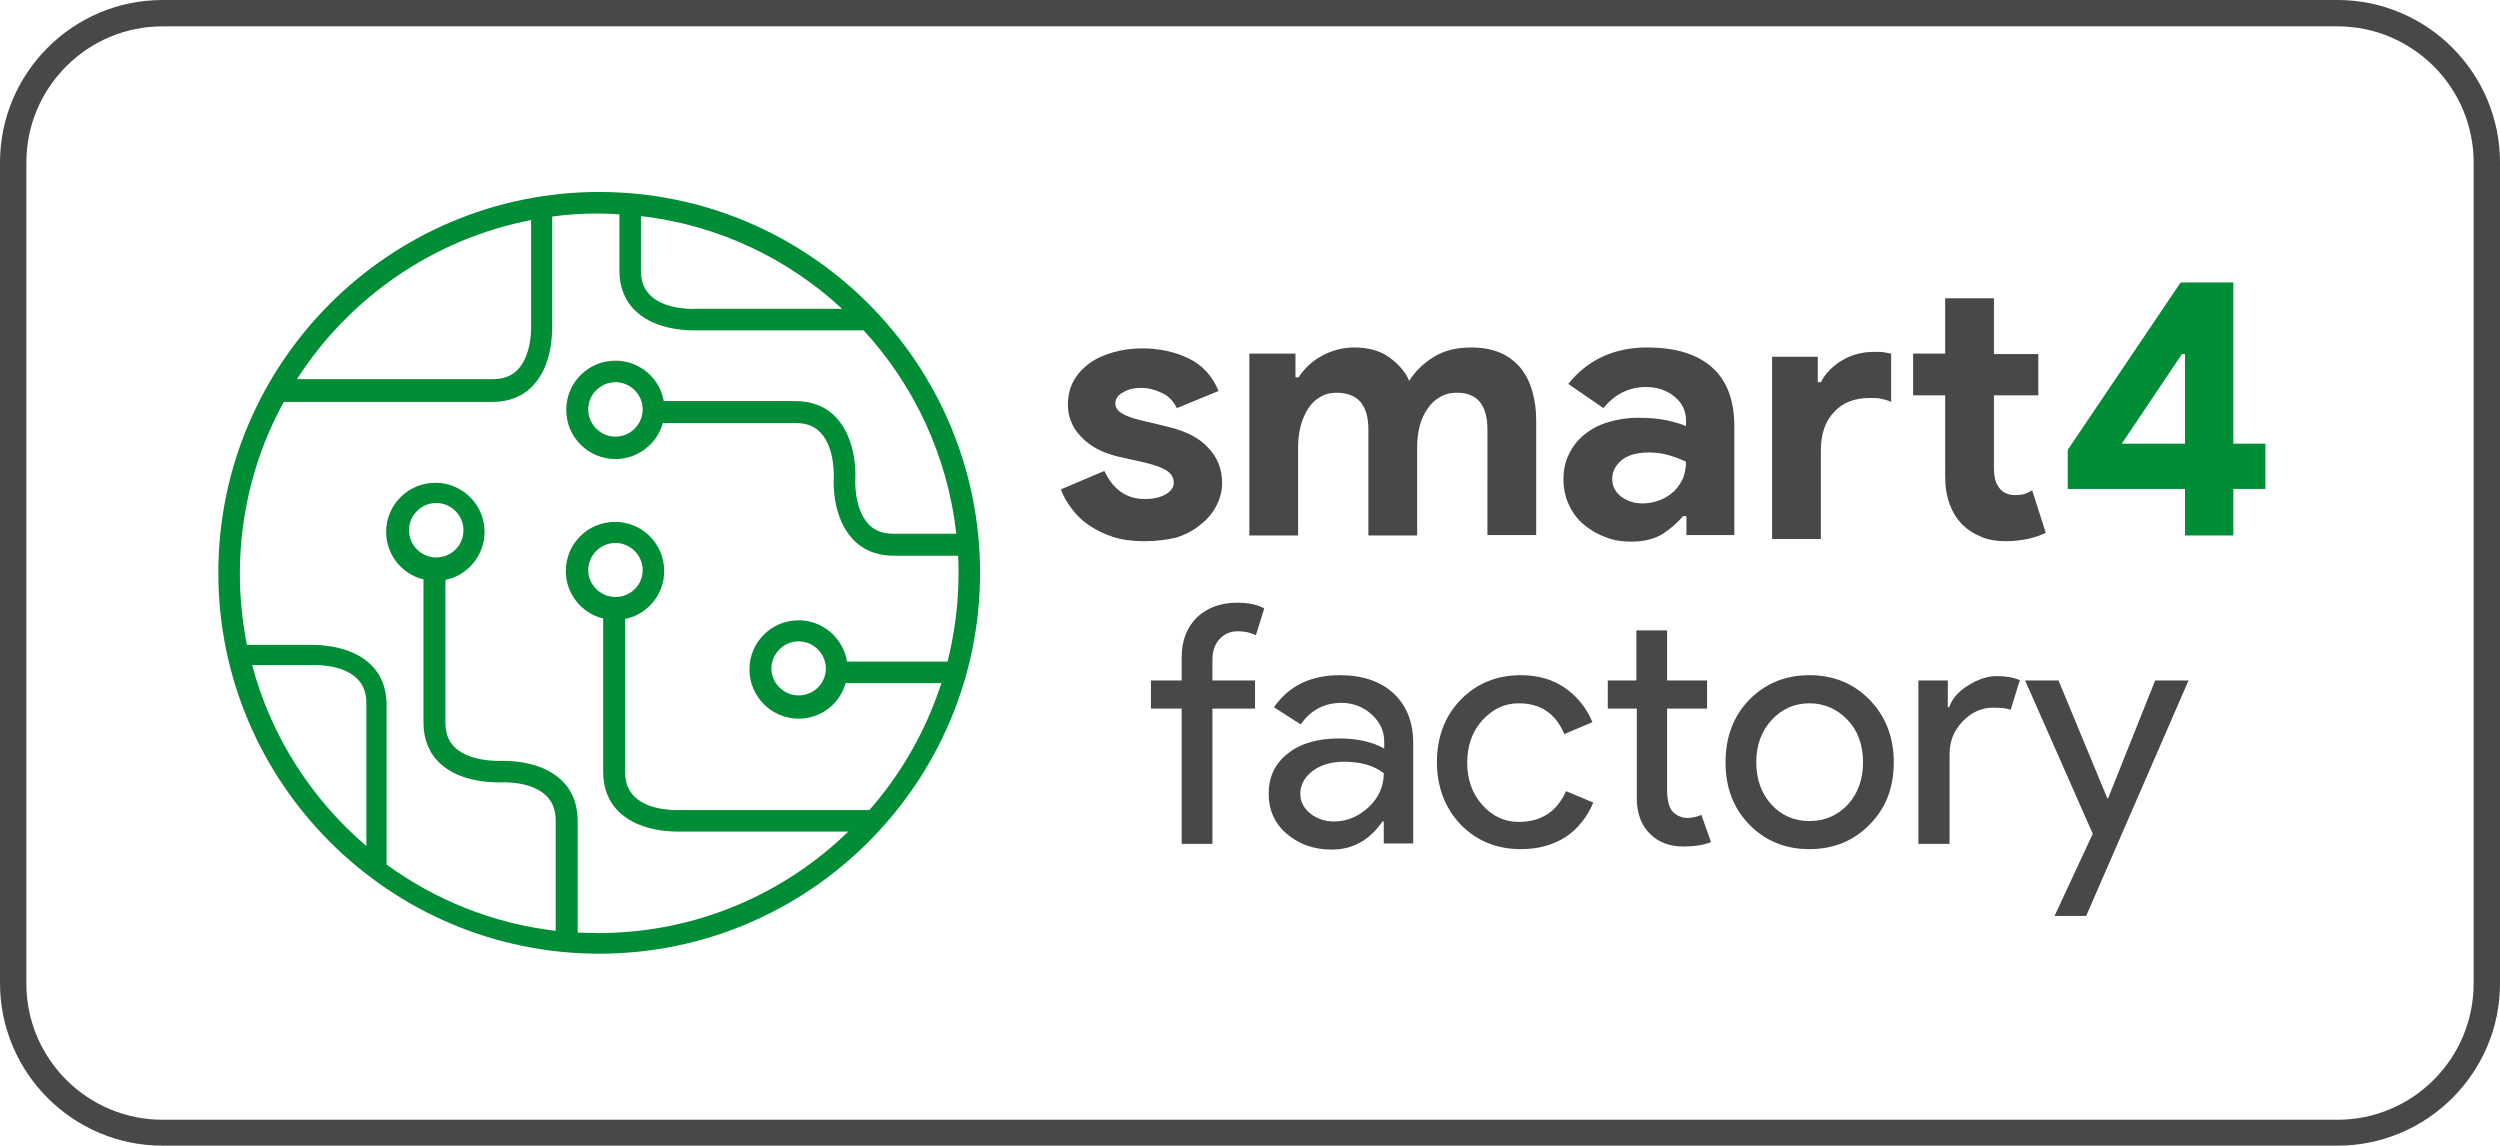
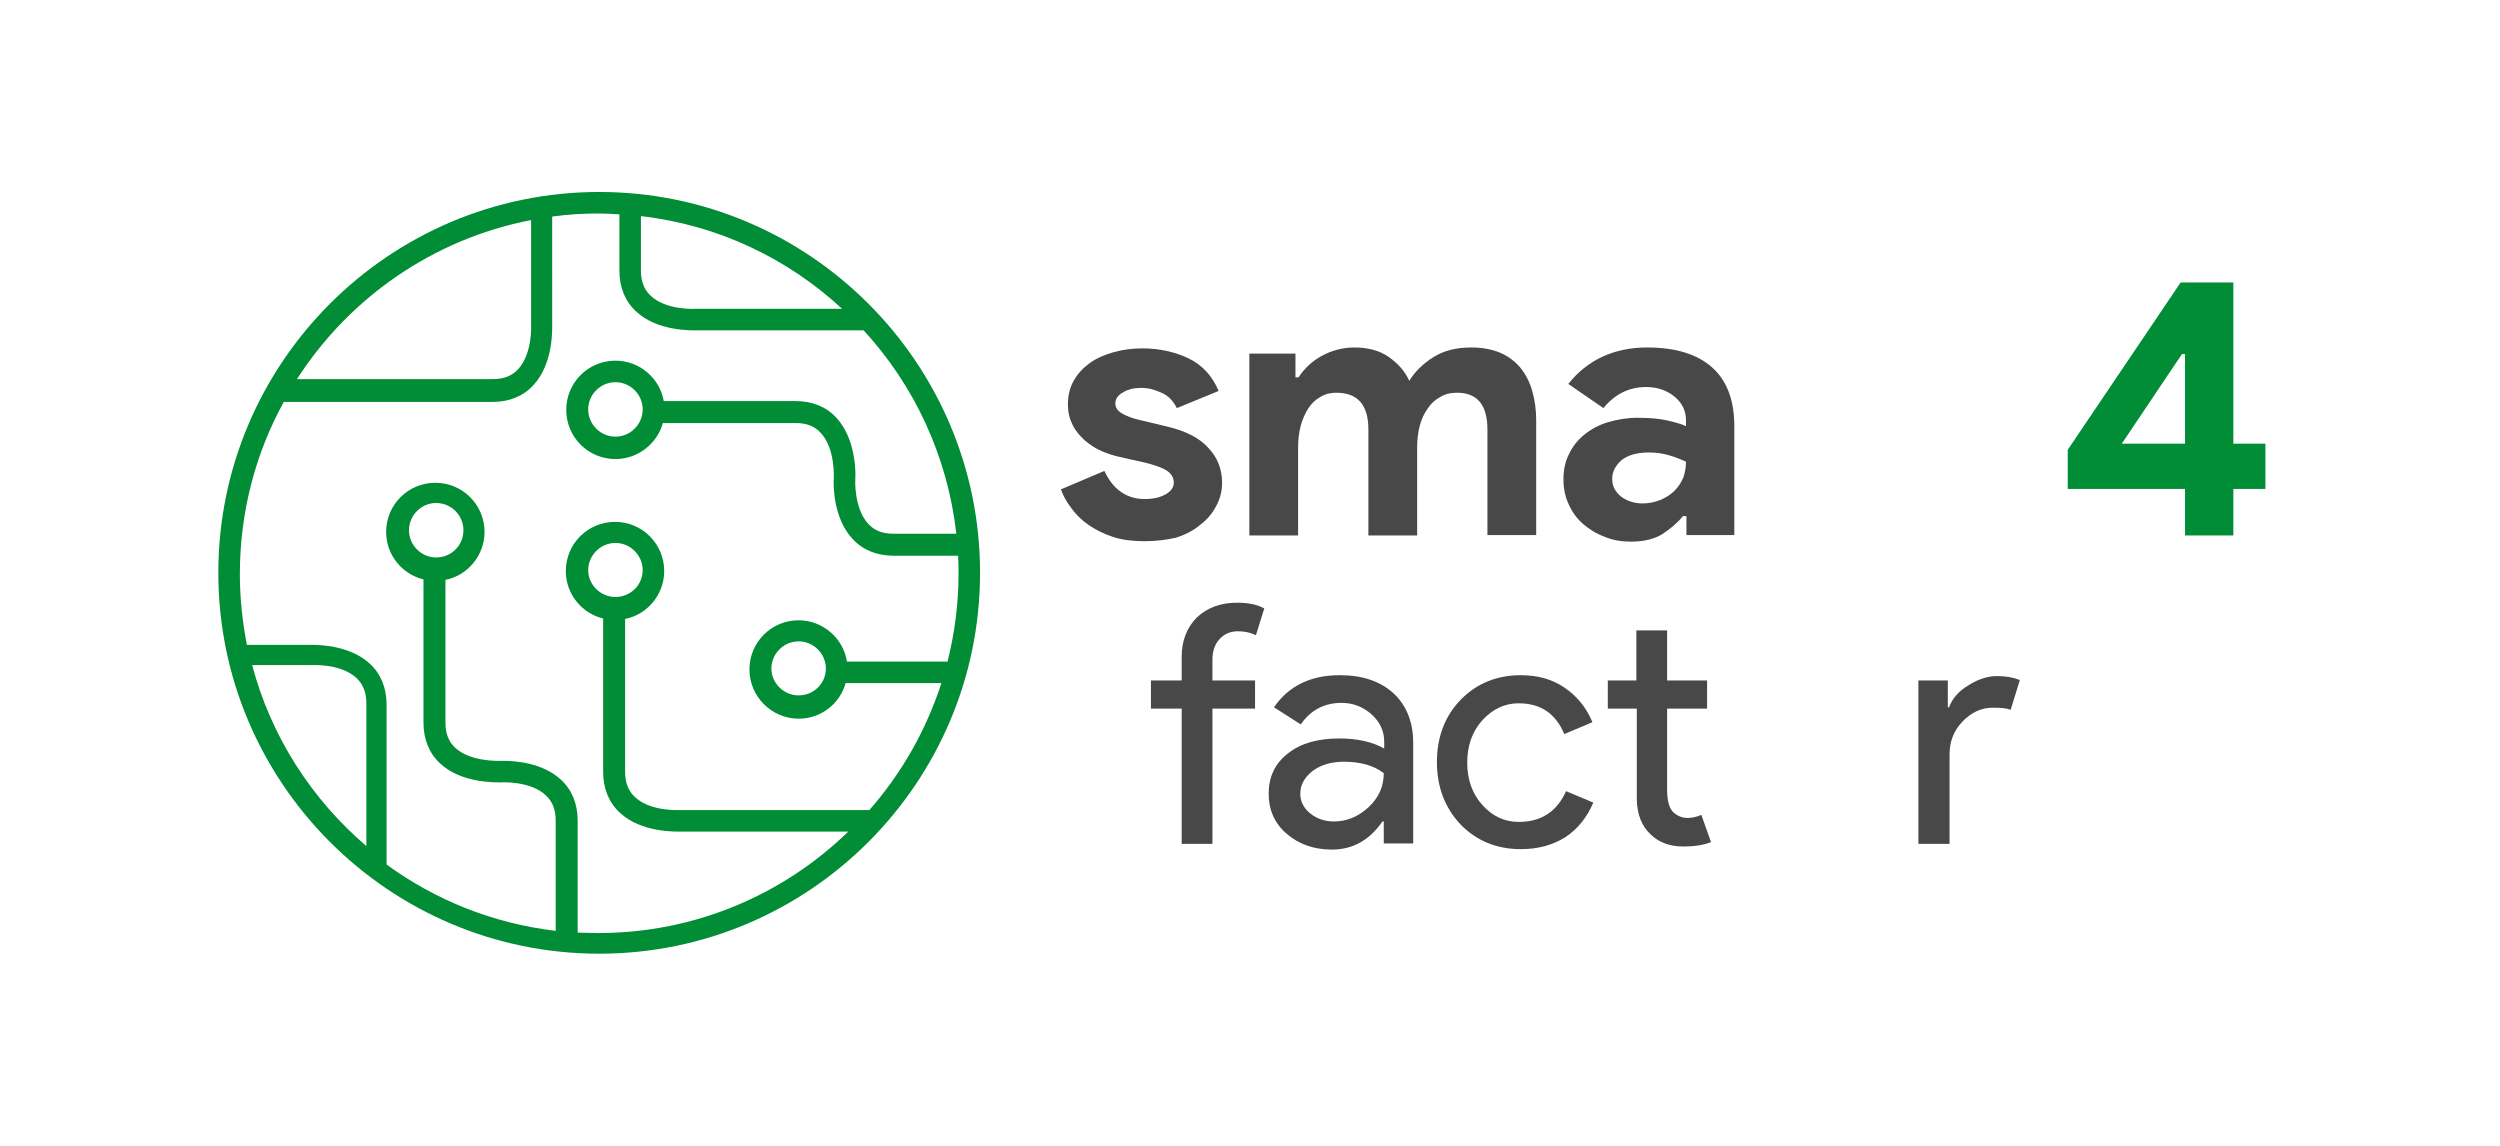
<svg xmlns="http://www.w3.org/2000/svg" version="1.1" id="Layer_1" x="0px" y="0px" viewBox="0 0 569.1 260.8" style="enable-background:new 0 0 569.1 260.8;" xml:space="preserve">
  <style type="text/css">
	.st0{fill:#494849;}
	.st1{fill:#008D36;}
</style>
  <path class="st0" d="M260.5,123.2c-2.7,0-5.1-0.3-7.2-1c-2.1-0.7-3.9-1.6-5.5-2.7c-1.6-1.1-2.9-2.4-3.9-3.8  c-1.1-1.4-1.9-2.9-2.4-4.3l9.9-4.2c1,2.1,2.2,3.7,3.8,4.8c1.6,1.1,3.4,1.6,5.4,1.6c2,0,3.6-0.4,4.8-1.1c1.2-0.7,1.8-1.6,1.8-2.6  c0-1.1-0.5-2-1.5-2.7c-1-0.7-2.7-1.3-5.1-1.9l-5.8-1.3c-1.3-0.3-2.6-0.7-4-1.3c-1.4-0.6-2.6-1.4-3.8-2.4c-1.1-1-2.1-2.1-2.8-3.5  c-0.7-1.4-1.1-2.9-1.1-4.7c0-2,0.4-3.8,1.3-5.4c0.9-1.6,2.1-2.9,3.6-4c1.5-1.1,3.3-1.9,5.4-2.5c2.1-0.6,4.3-0.9,6.6-0.9  c3.9,0,7.5,0.8,10.6,2.3c3.1,1.5,5.4,4,6.8,7.4l-9.5,3.9c-0.8-1.6-1.9-2.8-3.5-3.5c-1.5-0.7-3-1.1-4.6-1.1c-1.6,0-3,0.3-4.1,1  c-1.2,0.6-1.8,1.5-1.8,2.5c0,1,0.5,1.7,1.5,2.3c1,0.6,2.3,1.1,4,1.5l6.3,1.5c4.2,1,7.4,2.6,9.4,4.9c2.1,2.2,3.1,4.9,3.1,7.9  c0,1.8-0.4,3.5-1.3,5.2c-0.8,1.6-2,3.1-3.6,4.3c-1.5,1.3-3.4,2.3-5.6,3C265.5,122.9,263.1,123.2,260.5,123.2" />
  <path class="st0" d="M284.5,80.5h10.4v5.4h0.7c1.3-2,3.1-3.7,5.3-4.9c2.2-1.2,4.7-1.9,7.4-1.9c3.1,0,5.8,0.7,7.9,2.2  c2.1,1.5,3.7,3.3,4.6,5.4c1.3-2.1,3.1-3.9,5.5-5.4c2.4-1.5,5.2-2.2,8.6-2.2c2.5,0,4.7,0.4,6.6,1.2c1.9,0.8,3.4,2,4.6,3.4  c1.2,1.5,2.1,3.2,2.7,5.3c0.6,2.1,0.9,4.3,0.9,6.7v26.1h-11.1V97.8c0-5.6-2.3-8.4-6.9-8.4c-1.5,0-2.8,0.3-3.9,1  c-1.1,0.6-2.1,1.5-2.8,2.6c-0.8,1.1-1.4,2.4-1.8,3.9c-0.4,1.5-0.6,3.2-0.6,4.9v20.1h-11.1V97.8c0-5.6-2.4-8.4-7.3-8.4  c-1.4,0-2.6,0.3-3.7,1c-1.1,0.6-2,1.5-2.7,2.6c-0.7,1.1-1.3,2.4-1.7,3.9c-0.4,1.5-0.6,3.2-0.6,4.9v20.1h-11.1V80.5z" />
  <path class="st0" d="M383.8,117.5h-0.7c-1.3,1.6-2.9,2.9-4.7,4.1c-1.8,1.1-4.2,1.7-7.1,1.7c-2.1,0-4.1-0.3-6-1.1  c-1.9-0.7-3.5-1.7-4.9-2.9c-1.4-1.2-2.5-2.7-3.3-4.5c-0.8-1.7-1.2-3.6-1.2-5.7c0-2.1,0.4-4.1,1.3-5.8c0.8-1.7,2-3.2,3.5-4.4  c1.5-1.2,3.3-2.2,5.4-2.8c2-0.6,4.3-1,6.7-1c2.7,0,4.9,0.2,6.7,0.6c1.7,0.4,3.2,0.8,4.3,1.3v-1.3c0-2.2-0.9-4-2.6-5.4  c-1.7-1.4-3.9-2.2-6.5-2.2c-3.8,0-7.1,1.6-9.7,4.8l-8-5.5c4.4-5.5,10.4-8.3,18-8.3c6.4,0,11.3,1.5,14.7,4.5c3.4,3,5.1,7.5,5.1,13.4  v24.8h-10.9V117.5z M383.8,105.1c-1.3-0.6-2.6-1.1-4-1.5c-1.4-0.4-2.9-0.6-4.5-0.6c-2.6,0-4.7,0.6-6.1,1.7c-1.4,1.2-2.2,2.6-2.2,4.3  c0,1.7,0.7,3,2.1,4.1c1.4,1,3,1.5,4.8,1.5c1.5,0,2.8-0.3,4.1-0.8c1.2-0.5,2.3-1.2,3.2-2.1c0.9-0.9,1.5-1.9,2-3  C383.6,107.5,383.8,106.3,383.8,105.1" />
-   <path class="st0" d="M413.8,87h0.7c1.1-2.1,2.8-3.8,4.9-5c2.2-1.3,4.6-1.9,7.2-1.9c1,0,1.7,0,2.3,0.1c0.6,0.1,1.1,0.2,1.6,0.3v11  c-0.6-0.3-1.3-0.5-2.1-0.7c-0.8-0.2-1.7-0.2-2.7-0.2c-3.5,0-6.2,1-8.2,3.2c-2,2.1-3,5-3,8.7v20.2h-11.1V81.2h10.4V87z M442.8,90  h-7.3v-9.5h7.3V67.9h11.1v12.7H464V90h-10.1v16.5c0,1,0.1,1.9,0.3,2.7c0.2,0.8,0.6,1.5,1.1,2.1c0.8,0.9,1.9,1.4,3.4,1.4  c1,0,1.7-0.1,2.3-0.3c0.6-0.2,1.1-0.5,1.6-0.8l3.1,9.7c-1.3,0.6-2.7,1.1-4.2,1.4c-1.5,0.3-3.1,0.5-4.9,0.5c-2.1,0-4-0.3-5.6-1  c-1.7-0.7-3.1-1.6-4.2-2.7c-2.6-2.6-4-6.3-4-11V90z" />
  <path class="st1" d="M497.4,121.9v-10.6h-26.7v-8.9l25.7-38.1h12V101h7.3v10.3h-7.3v10.6H497.4z M497.4,80.6h-0.7L483,101h14.4V80.6  z" />
  <path class="st0" d="M281.6,137.2c2.5,0,4.6,0.4,6.2,1.3l-1.9,6.1c-1.2-0.6-2.6-0.9-4.1-0.9c-1.7,0-3.1,0.6-4.2,1.8  c-1.1,1.2-1.6,2.8-1.6,4.7v4.7h9.7v6.4H276v30.8h-7v-30.8h-7v-6.4h7v-5.4c0-3.7,1.2-6.7,3.5-9C274.9,138.3,277.9,137.2,281.6,137.2" />
  <path class="st0" d="M305,153.7c5.2,0,9.2,1.4,12.2,4.1c3,2.8,4.5,6.6,4.5,11.3v22.9H315V187h-0.3c-2.9,4.2-6.7,6.4-11.5,6.4  c-4.1,0-7.5-1.2-10.3-3.6c-2.8-2.4-4.1-5.5-4.1-9.1c0-3.8,1.4-6.9,4.4-9.2c2.9-2.3,6.8-3.4,11.7-3.4c4.1,0,7.6,0.8,10.2,2.3v-1.6  c0-2.4-1-4.5-2.9-6.2c-1.9-1.7-4.2-2.6-6.8-2.6c-3.9,0-7,1.6-9.3,4.9L290,161C293.4,156.1,298.4,153.7,305,153.7 M296,180.7  c0,1.8,0.8,3.3,2.3,4.5c1.5,1.2,3.3,1.8,5.4,1.8c2.9,0,5.5-1.1,7.9-3.3c2.3-2.2,3.4-4.7,3.4-7.7c-2.2-1.7-5.2-2.6-9.1-2.6  c-2.8,0-5.2,0.7-7.1,2.1C296.9,177,296,178.7,296,180.7" />
  <path class="st0" d="M346.2,193.3c-5.5,0-10.1-1.9-13.7-5.6c-3.6-3.8-5.4-8.6-5.4-14.2c0-5.7,1.8-10.5,5.4-14.2  c3.6-3.7,8.2-5.6,13.7-5.6c3.8,0,7.1,0.9,9.9,2.8c2.8,1.9,5,4.5,6.4,7.9l-6.4,2.7c-2-4.7-5.4-7-10.4-7c-3.2,0-5.9,1.3-8.3,3.9  c-2.3,2.6-3.4,5.8-3.4,9.6c0,3.8,1.1,7,3.4,9.6c2.3,2.6,5.1,3.9,8.3,3.9c5.1,0,8.7-2.3,10.8-7l6.2,2.6c-1.4,3.3-3.5,6-6.4,7.9  C353.4,192.4,350.1,193.3,346.2,193.3" />
  <path class="st0" d="M383.2,192.7c-3,0-5.6-0.9-7.5-2.8c-2-1.9-3-4.5-3.1-7.8v-20.8H366v-6.4h6.5v-11.4h7v11.4h9.1v6.4h-9.1v18.5  c0,2.5,0.5,4.2,1.4,5.1c1,0.9,2.1,1.3,3.3,1.3c0.6,0,1.1-0.1,1.6-0.2c0.5-0.1,1-0.3,1.5-0.5l2.2,6.2  C387.7,192.4,385.6,192.7,383.2,192.7" />
-   <path class="st0" d="M392.8,173.5c0-5.7,1.8-10.5,5.4-14.2c3.6-3.7,8.2-5.6,13.7-5.6c5.5,0,10.1,1.9,13.7,5.6  c3.6,3.7,5.5,8.5,5.5,14.2c0,5.8-1.8,10.5-5.5,14.2c-3.6,3.7-8.2,5.6-13.7,5.6c-5.5,0-10.1-1.9-13.7-5.6  C394.6,184,392.8,179.3,392.8,173.5 M399.8,173.5c0,4,1.2,7.2,3.5,9.7c2.3,2.5,5.2,3.7,8.6,3.7c3.4,0,6.3-1.2,8.7-3.7  c2.3-2.5,3.5-5.7,3.5-9.7c0-3.9-1.2-7.2-3.5-9.6c-2.4-2.5-5.3-3.8-8.7-3.8c-3.4,0-6.3,1.3-8.6,3.8  C401,166.4,399.8,169.6,399.8,173.5" />
  <path class="st0" d="M443.7,192.1h-7v-37.2h6.7v6.1h0.3c0.7-2,2.2-3.7,4.4-5c2.2-1.4,4.4-2.1,6.5-2.1c2,0,3.7,0.3,5.2,0.9l-2.1,6.8  c-0.9-0.4-2.2-0.5-4.1-0.5c-2.6,0-4.9,1.1-6.9,3.2c-2,2.1-2.9,4.6-2.9,7.4V192.1z" />
-   <polygon class="st0" points="498.2,154.9 474.9,208.5 467.7,208.5 476.4,189.8 461,154.9 468.6,154.9 479.7,181.7 479.9,181.7   490.6,154.9 " />
  <path class="st1" d="M136.4,217.1c47.8,0,86.7-38.9,86.7-86.7c0-47.8-38.9-86.7-86.7-86.7c-47.8,0-86.7,38.9-86.7,86.7  C49.7,178.2,88.6,217.1,136.4,217.1 M57.4,151.4h13.3h0.2c0.1,0,6.8-0.4,10.3,3c1.5,1.4,2.2,3.3,2.2,5.7v32.5  C71,182,61.7,167.7,57.4,151.4 M145.9,49.2c17.6,2,33.5,9.7,45.8,21.1h-33.1h-0.2c-0.1,0-6.8,0.4-10.3-3c-1.5-1.4-2.2-3.3-2.2-5.7  V49.2z M141,48.8v12.8c0,3.8,1.3,7,3.8,9.3c4.9,4.6,12.9,4.3,13.9,4.3h37.9v0c11.5,12.5,19.1,28.6,21.1,46.3h-14.3  c-2.5,0-4.3-0.7-5.7-2.2c-3.4-3.6-3-10.3-3-10.3h0c0.1-1.3,0.2-9-4.3-13.9c-2.3-2.5-5.5-3.8-9.3-3.8h-30c-0.9-5.2-5.5-9.2-11-9.2  c-6.2,0-11.2,5-11.2,11.2c0,6.2,5,11.2,11.2,11.2c5.1,0,9.5-3.5,10.8-8.2h30.2c2.5,0,4.3,0.7,5.7,2.2c3.4,3.6,3,10.3,3,10.4h0  c-0.1,1.3-0.2,9,4.3,13.8c2.3,2.5,5.5,3.8,9.3,3.8h14.7c0.1,1.3,0.1,2.7,0.1,4.1c0,6.9-0.9,13.6-2.5,20h-22.9  c-0.8-5.3-5.5-9.4-11-9.4c-6.2,0-11.2,5-11.2,11.2c0,6.1,5,11.2,11.2,11.2c5.1,0,9.4-3.4,10.7-8.1h21.8  c-3.5,10.8-9.1,20.6-16.4,28.9h-42.9l-0.2,0c-0.1,0-6.8,0.4-10.3-3c-1.5-1.4-2.2-3.3-2.2-5.7v-34.8c5.1-1,8.9-5.6,8.9-10.9  c0-6.2-5-11.2-11.2-11.2c-6.2,0-11.2,5-11.2,11.2c0,5.2,3.6,9.6,8.5,10.8v34.9c0,3.8,1.3,7,3.8,9.3c4.9,4.6,12.9,4.3,13.9,4.3h38.1  c-14.7,14.3-34.8,23.1-56.9,23.1c-1.6,0-3.1-0.1-4.7-0.1v-25.5c0-3.8-1.3-7-3.8-9.3c-4.2-3.9-10.5-4.3-13-4.3c-0.4,0-0.7,0-0.8,0v0  c-0.1,0-6.8,0.3-10.3-3c-1.5-1.4-2.2-3.3-2.2-5.7v-32.5c5.1-1,8.9-5.6,8.9-10.9c0-6.2-5-11.2-11.2-11.2c-6.2,0-11.2,5-11.2,11.2  c0,5.2,3.6,9.6,8.5,10.8v32.6c0,3.8,1.3,7,3.8,9.3c4.8,4.5,12.6,4.3,13.8,4.3l0,0c0.1,0,6.8-0.4,10.3,3c1.5,1.4,2.2,3.3,2.2,5.7  v25.1c-14.3-1.7-27.4-7-38.5-15.1v-36.4c0-3.8-1.3-7-3.8-9.3c-4.2-3.9-10.6-4.3-13-4.3c-0.4,0-0.8,0-0.9,0H56.2  c-1-5.2-1.6-10.6-1.6-16.1c0-14.2,3.6-27.6,10-39.2h47.5c3.8,0,7-1.3,9.3-3.8c4.6-4.9,4.3-12.9,4.3-13.9V49.3  c3.5-0.5,7-0.7,10.6-0.7C137.9,48.6,139.5,48.7,141,48.8 M146.3,93.2c0,3.4-2.8,6.2-6.2,6.2c-3.4,0-6.2-2.8-6.2-6.2  c0-3.4,2.8-6.2,6.2-6.2C143.5,87,146.3,89.8,146.3,93.2 M188,152.2c0,3.4-2.8,6.1-6.2,6.1c-3.4,0-6.2-2.8-6.2-6.1  c0-3.4,2.8-6.2,6.2-6.2C185.2,146,188,148.8,188,152.2 M140.1,135.9c-3.4,0-6.2-2.8-6.2-6.1c0-3.4,2.8-6.2,6.2-6.2  c3.4,0,6.2,2.8,6.2,6.2C146.3,133.2,143.5,135.9,140.1,135.9 M99.3,126.9c-3.4,0-6.2-2.8-6.2-6.2c0-3.4,2.8-6.2,6.2-6.2  c3.4,0,6.2,2.8,6.2,6.2C105.5,124.2,102.7,126.9,99.3,126.9 M120.9,50.1v23.4l0,0.2c0,0.1,0.4,6.8-3,10.4c-1.4,1.5-3.3,2.2-5.7,2.2  H67.6C79.5,67.8,98.6,54.4,120.9,50.1" />
-   <path class="st0" d="M532.1,260.8H37c-20.4,0-37-16.6-37-37V37C0,16.6,16.6,0,37,0h495.1c20.4,0,37,16.6,37,37v186.9  C569.1,244.2,552.5,260.8,532.1,260.8 M37,6C19.9,6,6,19.9,6,37v186.9c0,17.1,13.9,31,31,31h495.1c17.1,0,31-13.9,31-31V37  c0-17.1-13.9-31-31-31H37z" />
</svg>